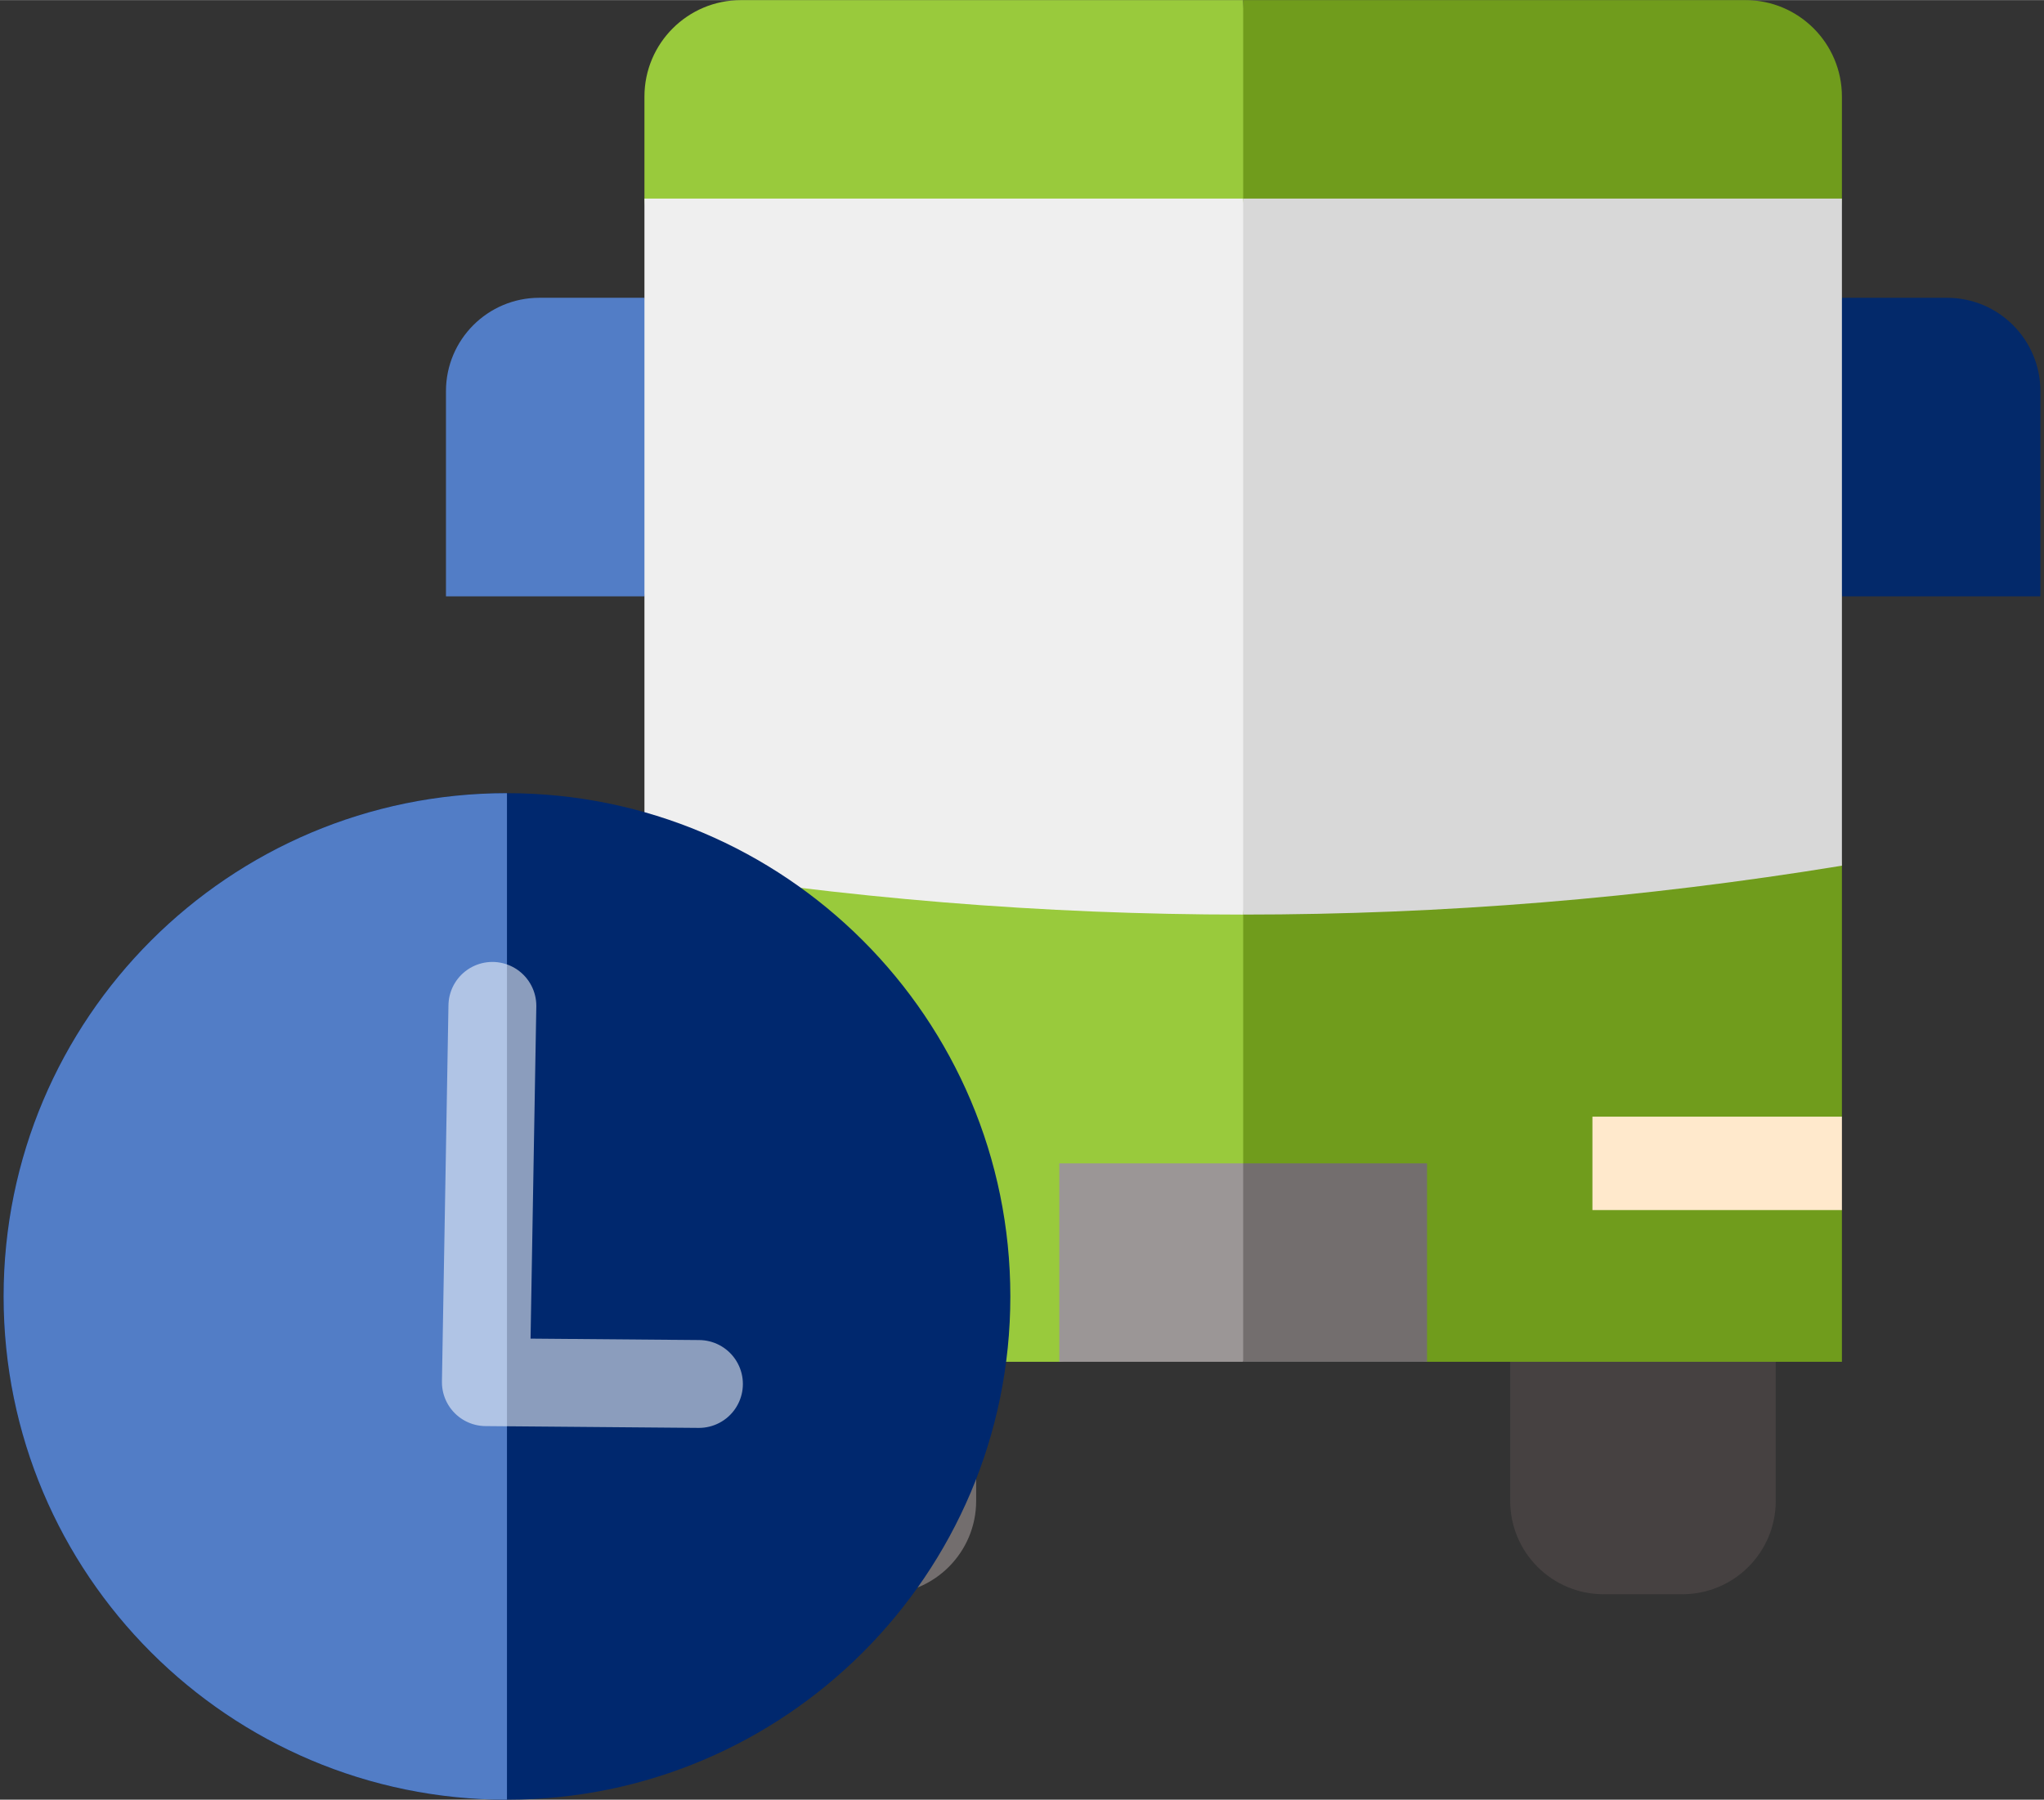
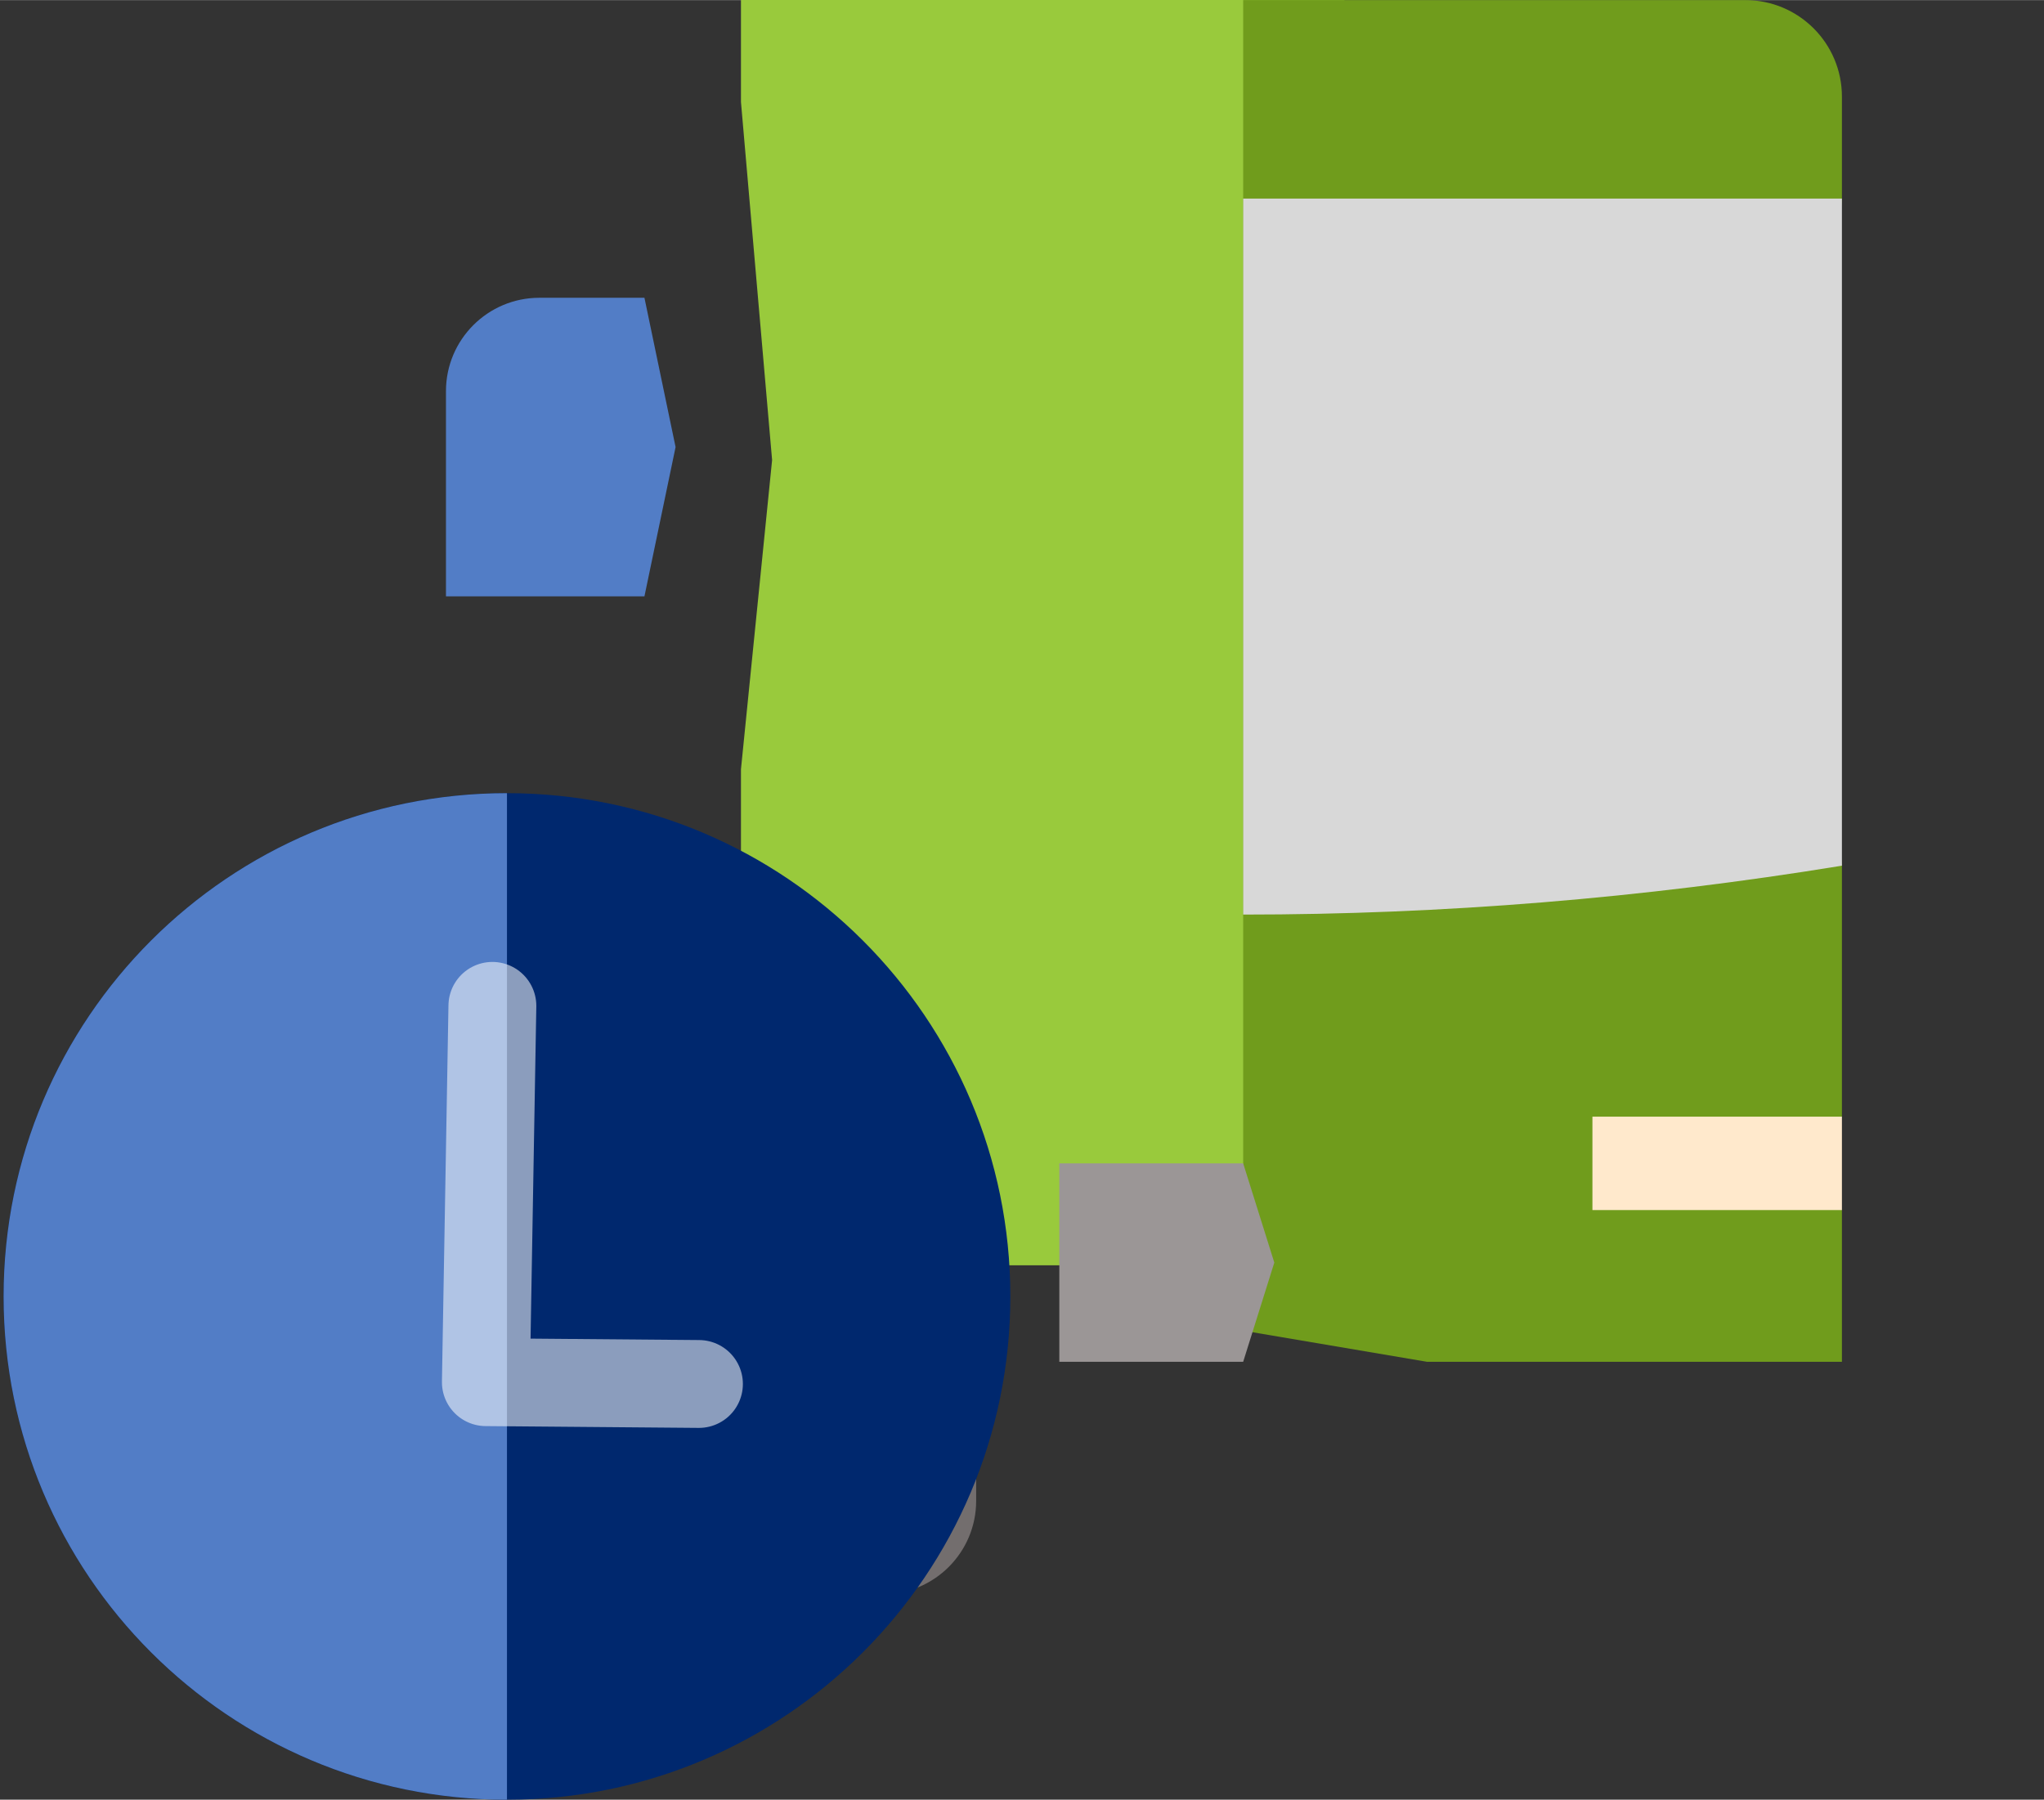
<svg xmlns="http://www.w3.org/2000/svg" xml:space="preserve" width="1.861in" height="1.639in" version="1.1" style="shape-rendering:geometricPrecision; text-rendering:geometricPrecision; image-rendering:optimizeQuality; fill-rule:evenodd; clip-rule:evenodd" viewBox="0 0 1861.11 1638.88">
  <rect x="0" y="0" width="1861.11" height="1638.88" fill="#333333" stroke="none" />
  <defs>
    <style type="text/css">
   
    .str0 {stroke:white;stroke-width:80;stroke-linecap:round;stroke-linejoin:round;stroke-miterlimit:10;stroke-opacity:0.545}
    .fil12 {fill:none;fill-rule:nonzero}
    .fil11 {fill:#00286E;fill-rule:nonzero}
    .fil3 {fill:#03296A;fill-rule:nonzero}
    .fil1 {fill:#464141;fill-rule:nonzero}
    .fil2 {fill:#527DC6;fill-rule:nonzero}
    .fil5 {fill:#709C1C;fill-rule:nonzero}
    .fil0 {fill:#736E6E;fill-rule:nonzero}
    .fil4 {fill:#99CA3C;fill-rule:nonzero}
    .fil6 {fill:#9B9696;fill-rule:nonzero}
    .fil10 {fill:#D8D8D8;fill-rule:nonzero}
    .fil9 {fill:#EFEFEF;fill-rule:nonzero}
    .fil8 {fill:#FFE9CC;fill-rule:nonzero}
    .fil7 {fill:#FFF5CC;fill-rule:nonzero}
   
  </style>
  </defs>
  <g id="Layer_x0020_1">
    <g id="_880209200">
      <path class="fil0" d="M647.02 1366.7l0 -126.61 120.9 -28.36 120.9 28.36 0 126.61c0,46.99 -38.08,85.07 -85.07,85.07l-71.67 0c-46.98,0 -85.07,-38.08 -85.07,-85.07z" />
-       <path class="fil1" d="M1375.07 1366.7l0 -126.61 120.9 -28.36 120.9 28.36 0 126.61c0,46.99 -38.08,85.07 -85.07,85.07l-71.67 0c-46.98,0 -85.07,-38.08 -85.07,-85.07l0 0z" />
      <path class="fil2" d="M406.06 543l0 -186.86c0,-46.97 38.08,-85.06 85.07,-85.06l95.65 0 28.35 135.96 -28.35 135.96 -180.72 0 0 0z" />
-       <path class="fil3" d="M1677.11 543l-28.35 -135.96 28.35 -135.96 95.65 0c46.99,0 85.07,38.08 85.07,85.06l0 186.86 -180.72 0z" />
-       <path class="fil4" d="M674.67 -0c-48.54,0 -87.89,39.35 -87.89,87.91l0 92.82 28.35 326.04 -28.35 281.53 0 228.56 28.35 42.53 -28.35 42.53 0 138.19 377.76 0 167.4 -28.36 28.35 -630.46 -28.35 -581.28 -457.28 0z" />
+       <path class="fil4" d="M674.67 -0l0 92.82 28.35 326.04 -28.35 281.53 0 228.56 28.35 42.53 -28.35 42.53 0 138.19 377.76 0 167.4 -28.36 28.35 -630.46 -28.35 -581.28 -457.28 0z" />
      <path class="fil5" d="M1677.11 87.9c0,-48.56 -39.35,-87.91 -87.9,-87.91l-457.26 0 0 1211.74 167.4 28.36 377.76 0 0 -138.19 -28.35 -42.53 28.35 -42.53 0 -228.56 -28.35 -281.53 28.35 -326.04 0 -92.82z" />
      <polygon class="fil6" points="964.54,1059.37 964.54,1240.09 1131.94,1240.09 1160.29,1149.73 1131.94,1059.37 " />
-       <polygon class="fil0" points="1131.94,1240.09 1299.35,1240.09 1299.35,1059.37 1131.94,1059.37 " />
-       <polygon class="fil7" points="586.78,1101.9 813.94,1101.9 813.94,1016.83 586.78,1016.83 " />
      <polygon class="fil8" points="1449.94,1101.9 1677.11,1101.9 1677.11,1016.83 1449.94,1016.83 " />
-       <path class="fil9" d="M586.78 180.72l0 607.57c181.72,29.68 363.44,44.52 545.17,44.52l28.35 -326.04 -28.35 -326.04 -545.17 0z" />
      <path class="fil10" d="M1677.11 788.29l0 -607.57 -545.17 0 0 652.08c181.72,0 363.44,-14.83 545.17,-44.52l0 0z" />
      <path class="fil11" d="M461.61 1638.89c-253.12,0 -458.33,-205.21 -458.33,-458.33 0,-253.12 205.21,-458.33 458.33,-458.33 253.13,0 458.33,205.21 458.33,458.33 0,253.13 -205.21,458.33 -458.33,458.33z" />
      <path class="fil2" d="M461.61 1638.89c-253.12,0 -458.33,-205.21 -458.33,-458.33 0,-253.12 205.21,-458.33 458.33,-458.33l0 916.67z" />
      <polyline class="fil12 str0" points="636.41,1260.28 442.39,1258.64 448.33,915.93 " />
    </g>
  </g>
</svg>